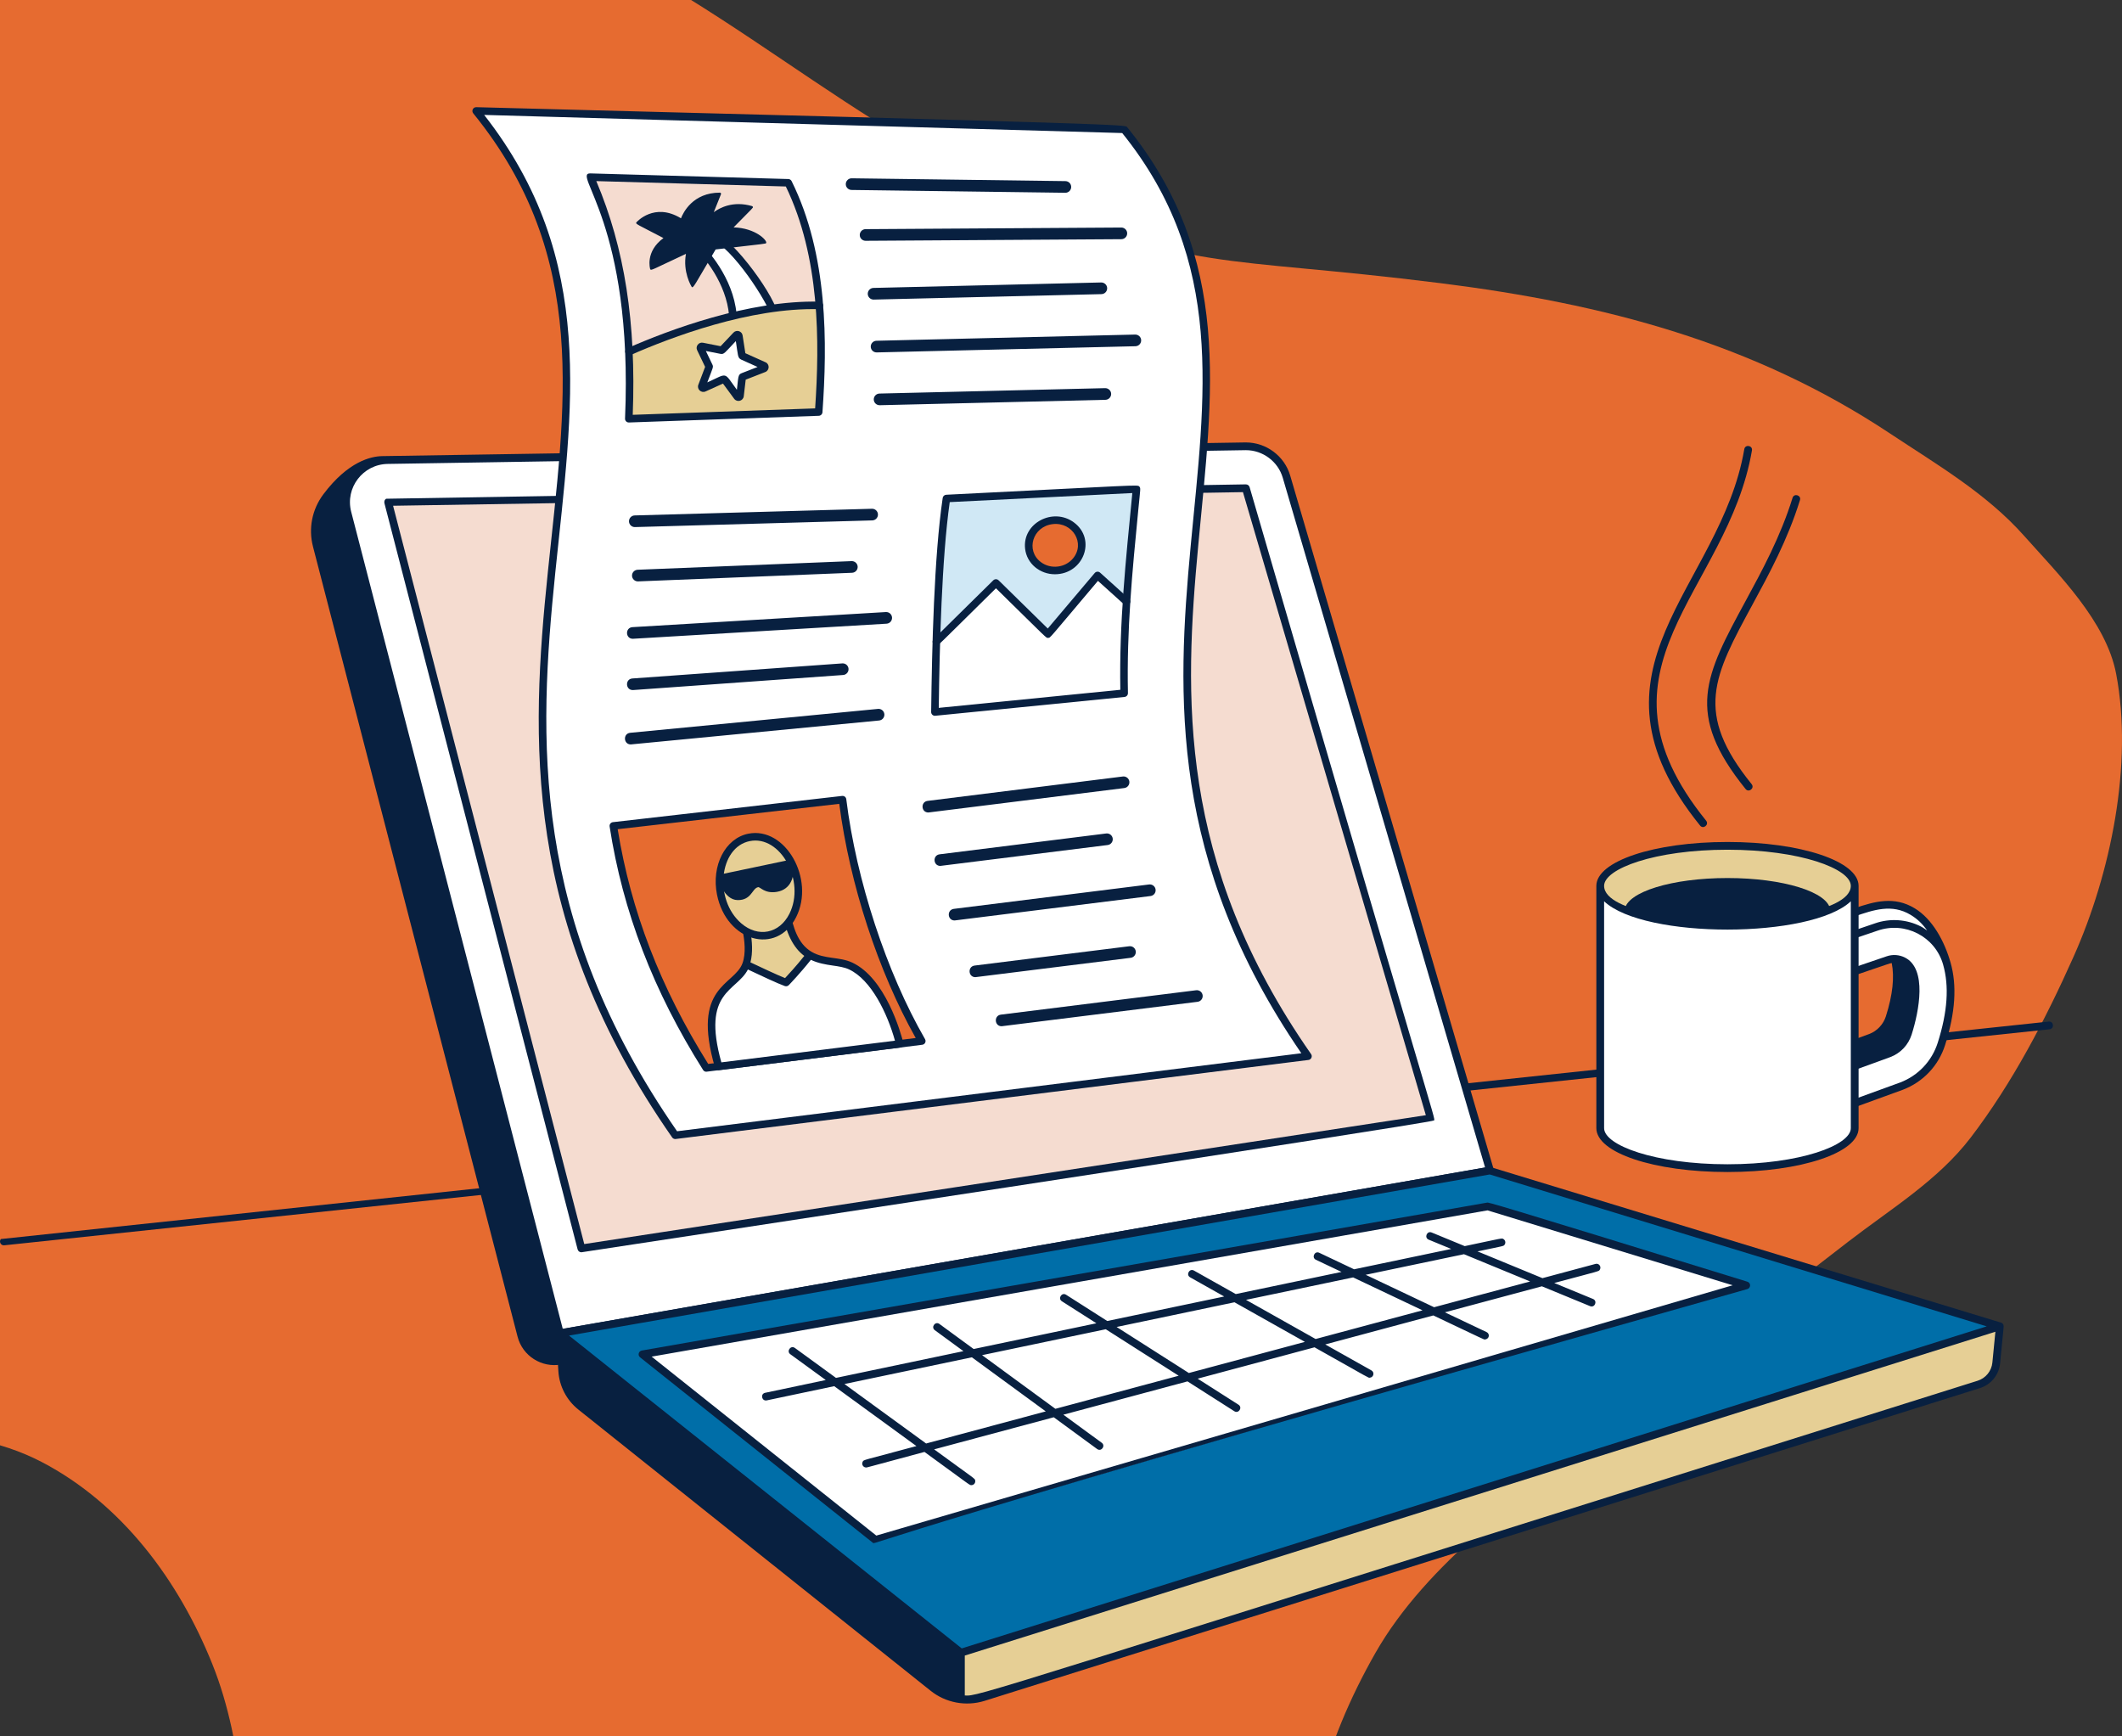
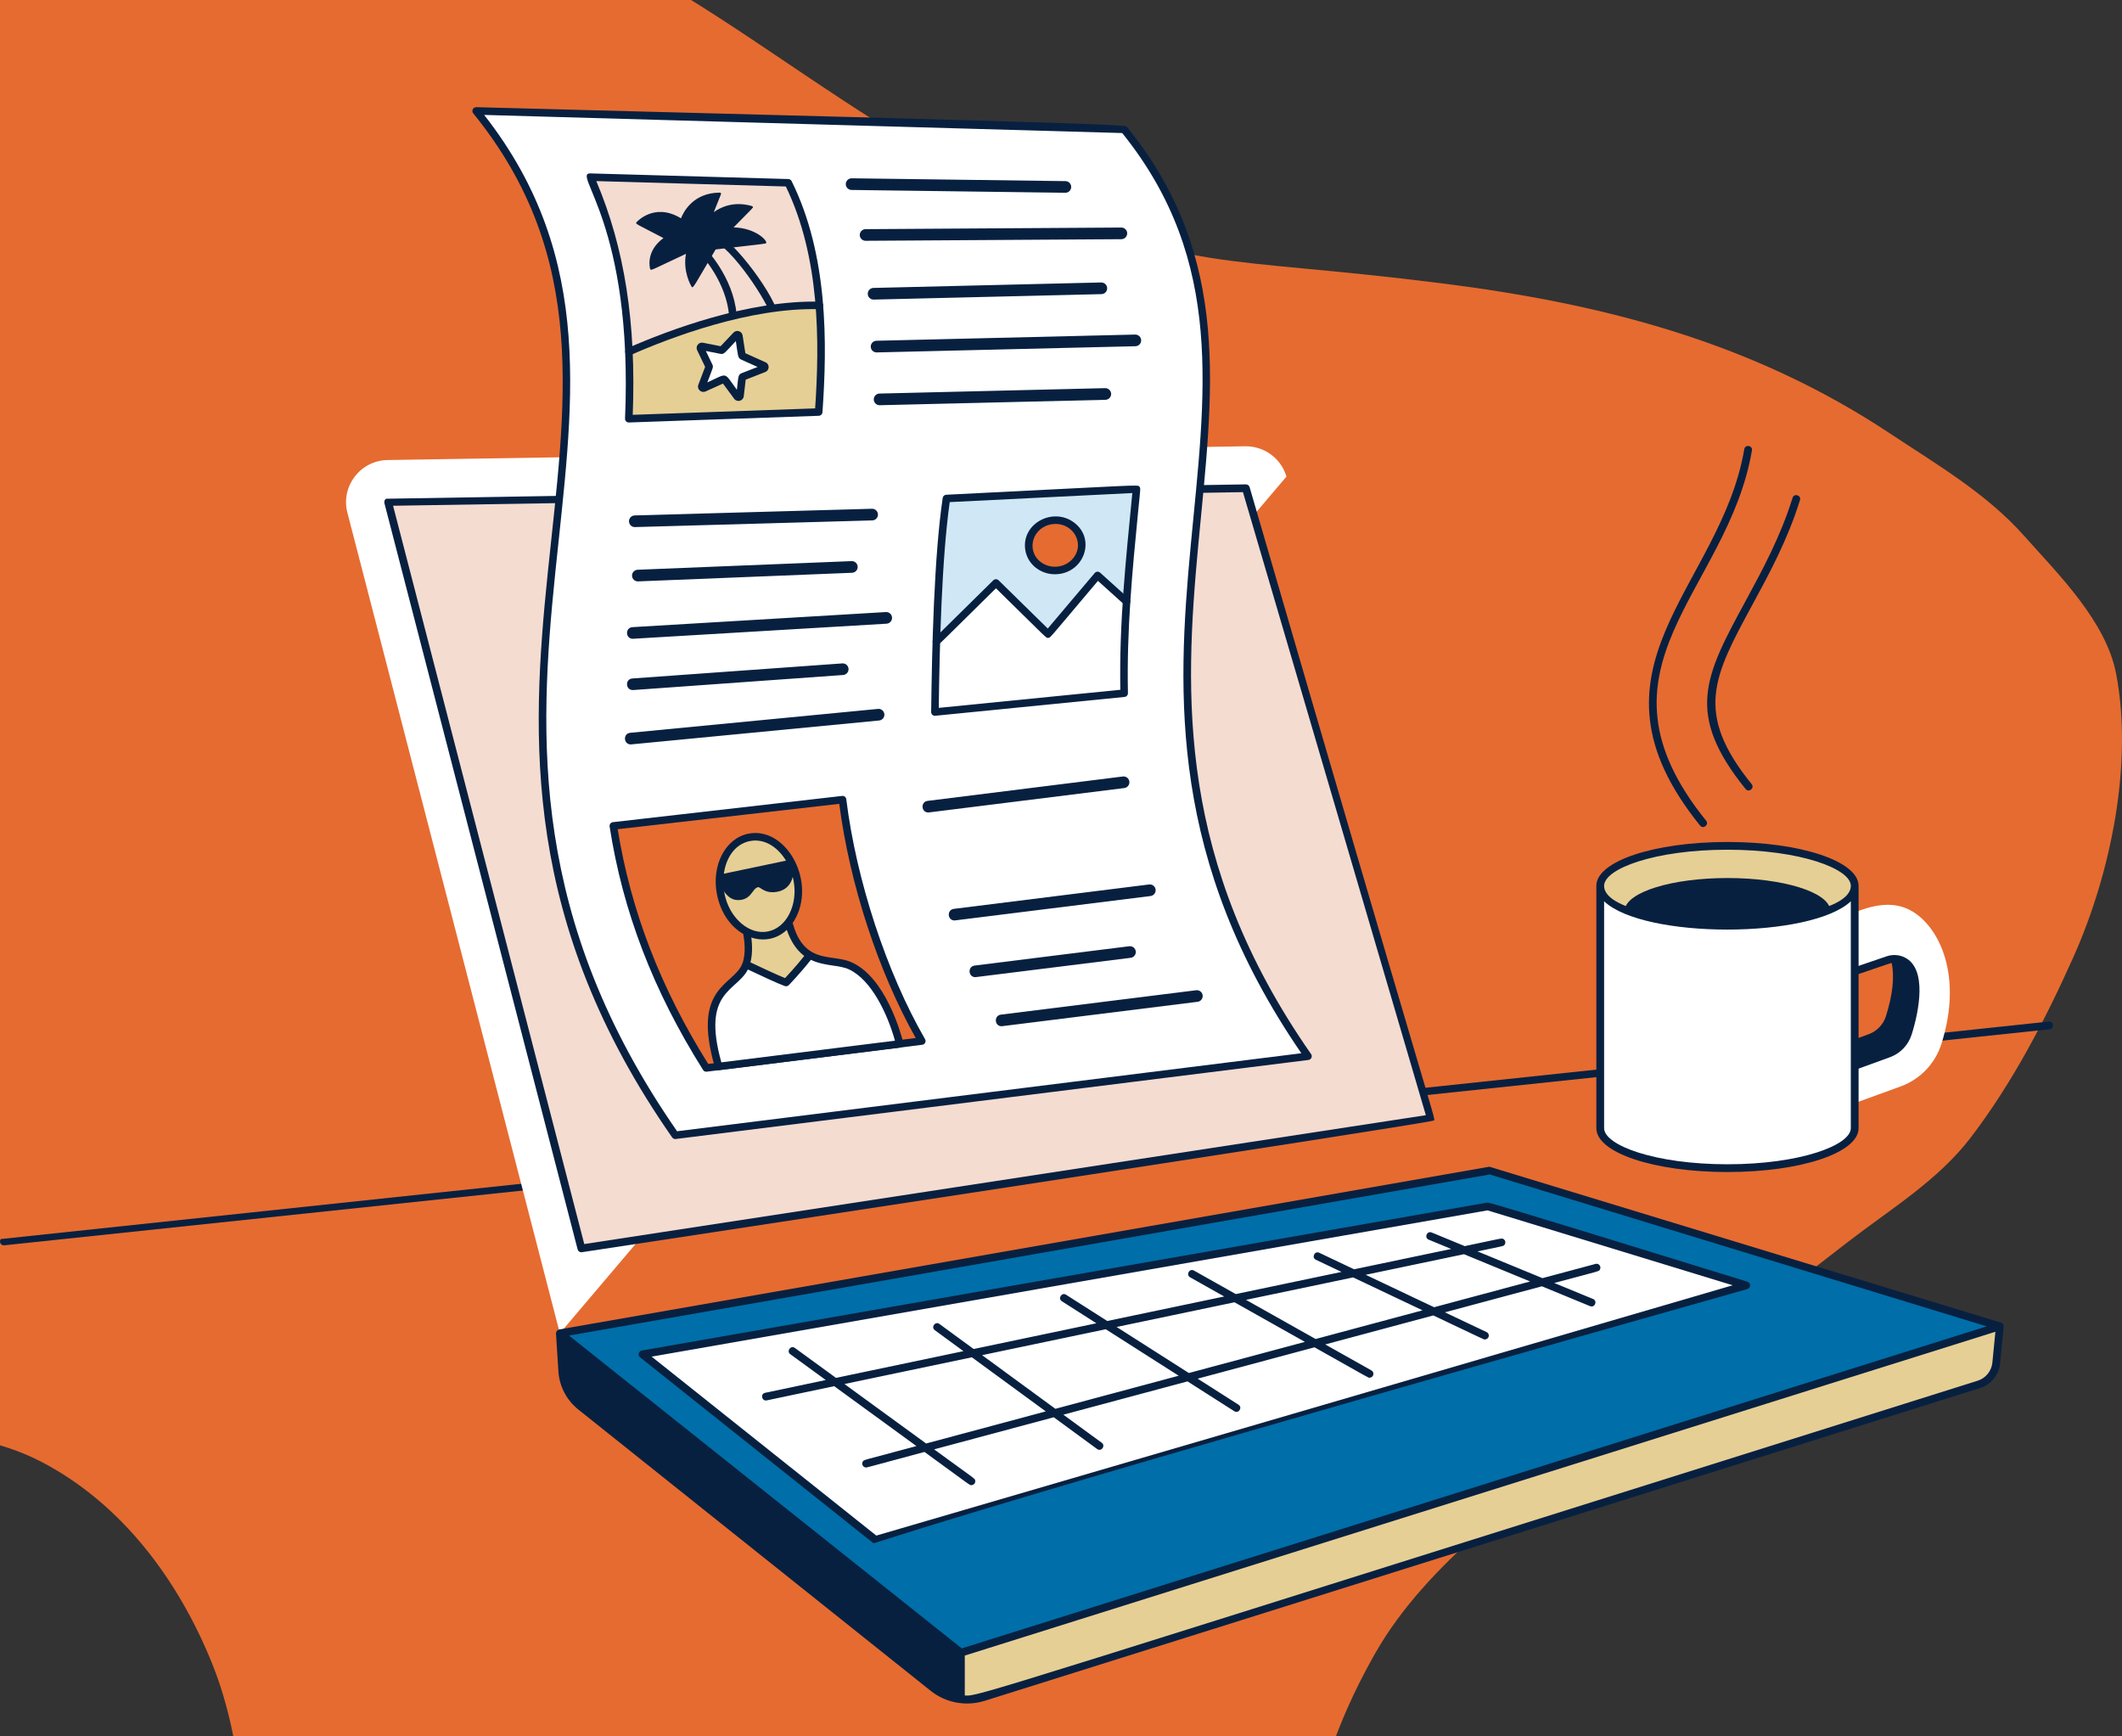
<svg xmlns="http://www.w3.org/2000/svg" width="297" height="243" viewBox="0 0 297 243" fill="none">
  <rect x="0" y="0" width="297" height="243" fill="#333333" stroke="none" />
  <g clip-path="url(#clip0_4202_49637)">
    <g clip-path="url(#clip1_4202_49637)">
      <path d="M25.985 -18.942C40.245 -18.633 53.867 -17.305 67.6 -13.517C95.449 -5.832 115.308 15.811 140.987 26.927C167.432 38.376 170.245 35.688 201.625 39.63C224.551 42.51 245.36 47.936 264.568 60.689C271.127 65.041 278.001 69.035 283.28 74.966C288.107 80.389 294.782 86.957 296.183 94.309C298.592 106.935 295.395 122.295 290.233 133.858C286.32 142.627 281.678 151.539 275.824 159.199C271.246 165.19 264.593 169.213 258.691 173.762C247.319 182.533 235.992 191.361 224.71 200.246C213.505 209.063 199.694 218.721 192.52 231.298C189.002 237.467 186.048 244.32 184.455 251.251C182.863 258.175 183.416 265.433 183.416 272.487C183.416 292.017 185.038 310.994 181.731 330.416C179.974 340.727 178.54 349.03 170.762 356.259C165.318 361.317 159.475 366.441 152.84 369.892C142.627 375.206 128.863 379.121 117.317 377.71C108.762 376.663 98.659 372.706 91.832 367.465C87.948 364.485 83.911 361.862 80.433 358.399C76.794 354.777 72.041 351.483 68.927 347.442C60.686 336.751 55.438 325.326 51.757 312.499C47.51 297.699 41.167 283.666 37.096 268.776C33.808 256.742 34.45 244.661 29.713 232.869C25.043 221.247 17.131 210.495 5.839 204.601C-5.99 198.425 -21.373 200.503 -34.021 202.815C-41.39 204.164 -48.82 206.047 -56.1 207.813C-63.838 209.689 -71.068 213.949 -79.041 214.738C-89.315 215.752 -99.862 214.633 -108.506 208.813C-117.382 202.837 -124.876 193.855 -124.994 182.757C-125.549 130.873 -85.287 131.015 -63.884 94.311C-44.308 60.741 -56.952 9.652 -17.173 -11.517C-4.037 -18.509 11.465 -19.255 25.985 -18.942Z" fill="#E66B30" />
    </g>
    <path d="M286.74 142.966L0.122 173.398C-0.162 173.747 0.08 174.281 0.543 174.281L286.854 144.044C287.556 143.969 287.475 142.906 286.739 142.965L286.74 142.966Z" fill="#082040" />
    <path d="M134.494 231.294V237.813C135.541 237.933 136.618 237.838 137.656 237.513L276.946 193.753C278.298 193.328 279.264 192.142 279.398 190.735L279.894 185.614L134.494 231.294Z" fill="#E6CF95" />
-     <path d="M54.256 64.38L174.279 62.455C176.944 62.413 179.307 64.148 180.053 66.697L208.542 163.809L78.361 186.585L48.623 71.751C47.666 68.054 50.429 64.442 54.256 64.38Z" fill="white" />
-     <path d="M209.066 163.658L180.577 66.547C179.773 63.809 177.225 61.916 174.362 61.916L53.507 63.832C51.91 63.856 48.716 64.579 45.27 69.158C43.679 71.275 43.146 73.948 43.805 76.49L72.442 187.065C73.141 189.78 75.826 191.435 78.509 190.961L82.895 190.193L78.932 187.037C214.854 163.256 209.334 164.533 209.066 163.658ZM78.766 185.965L49.153 71.619C48.285 68.265 50.793 64.976 54.268 64.924L174.377 62.999C176.749 62.999 178.87 64.583 179.535 66.851L207.856 163.383L78.767 185.966L78.766 185.965Z" fill="#082040" />
+     <path d="M54.256 64.38L174.279 62.455C176.944 62.413 179.307 64.148 180.053 66.697L78.361 186.585L48.623 71.751C47.666 68.054 50.429 64.442 54.256 64.38Z" fill="white" />
    <path d="M54.329 70.282L174.374 68.327L200.262 156.509L81.372 174.71L54.329 70.282Z" fill="#F5DCD0" />
    <path d="M174.898 68.175C174.83 67.941 174.619 67.785 174.368 67.785L54.044 69.796C53.759 69.989 53.775 70.25 53.803 70.415L80.845 174.845C80.906 175.085 81.123 175.252 81.37 175.252C81.523 175.231 200.482 157.162 200.719 156.799C200.935 156.474 200.671 156.806 174.898 68.175ZM173.966 68.873L199.564 156.066L81.775 174.1L55.017 70.778L173.966 68.873Z" fill="#082040" />
    <path d="M78.361 186.583L134.494 231.294L279.894 185.612L208.542 163.807L78.361 186.583Z" fill="#006EA8" />
    <path d="M280.058 185.094L208.454 163.276L78.355 186.037C77.983 186.081 77.803 186.404 77.817 186.617L78.154 191.922C78.287 194.003 79.304 195.948 80.94 197.256L130.253 236.616C132.359 238.301 135.192 238.844 137.823 238.022L277.114 194.26C278.676 193.769 279.786 192.404 279.942 190.779L280.429 185.776C280.451 185.544 280.445 185.21 280.06 185.093L280.058 185.094ZM208.509 164.362L278.064 185.618L134.607 230.687L79.641 186.907L208.509 164.362ZM276.783 193.232C135.183 237.742 137.139 237.376 135.034 237.275V231.69L279.279 186.374L278.859 190.678C278.744 191.869 277.93 192.872 276.783 193.232Z" fill="#082040" />
    <path d="M89.923 189.529L208.231 168.831L244.399 179.882L122.53 215.499L89.923 189.529Z" fill="white" />
    <path d="M244.564 179.366C208.226 168.144 208.353 168.266 208.143 168.301L89.837 188.999C89.368 189.077 89.225 189.672 89.587 189.953L122.192 215.925C122.553 216.202 121.956 215.05 244.556 180.403C245.066 180.259 245.088 179.528 244.564 179.367V179.366ZM242.508 179.869L122.65 214.899L91.207 189.855L208.199 169.386L242.508 179.869Z" fill="#082040" />
    <path d="M223.317 176.878L215.887 178.872L206.791 175.125C210.627 174.321 210.435 174.419 210.601 174.164C210.772 173.907 210.686 173.571 210.444 173.413C210.177 173.238 210.423 173.255 205.007 174.389L200.378 172.482C199.706 172.211 199.304 173.217 199.962 173.485L203.117 174.785L189.522 177.632L184.647 175.322C184 175.009 183.529 175.997 184.18 176.301L187.763 178L172.96 181.1L167.107 177.809C166.48 177.458 165.947 178.403 166.572 178.756L171.342 181.439L154.974 184.868L149.211 181.194C148.608 180.805 148.016 181.716 148.622 182.106L153.453 185.187L136.275 188.788L131.483 185.281C130.898 184.861 130.262 185.734 130.841 186.157L134.844 189.088L117.007 192.83L111.255 188.64C110.66 188.217 110.036 189.106 110.613 189.517L115.575 193.129C110.394 194.218 107.199 194.89 107.071 194.921C106.382 195.094 106.628 196.132 107.332 195.974C107.489 195.936 111.056 195.185 116.755 193.989L128.266 202.372C120.525 204.449 120.914 204.274 120.753 204.551C120.54 204.917 120.812 205.366 121.223 205.366C121.38 205.366 120.752 205.512 129.393 203.193C136.037 208.031 135.692 207.841 135.956 207.841C136.296 207.841 136.545 207.539 136.494 207.21C136.444 206.9 136.741 207.198 130.742 202.831L147.486 198.341L153.559 202.786C154.145 203.209 154.777 202.33 154.201 201.91L148.832 197.98L166.205 193.319L172.756 197.495C173.356 197.885 173.952 196.974 173.343 196.582L167.628 192.938L183.982 188.551C192.052 193.092 191.507 192.828 191.717 192.801C192.253 192.769 192.427 192.056 191.951 191.786L185.484 188.148L200.611 184.09C207.888 187.538 207.652 187.457 207.833 187.457C208.494 187.378 208.533 186.641 208.069 186.422L202.23 183.654L215.807 180.013L222.551 182.79C223.228 183.055 223.619 182.054 222.965 181.786L217.535 179.549C224.075 177.795 223.762 177.949 223.924 177.672C224.164 177.253 223.781 176.752 223.312 176.875L223.317 176.878ZM136.025 189.949L146.368 197.519L129.62 202.011L118.191 193.688L136.025 189.949ZM137.456 189.649L154.766 186.022L164.971 192.528L147.714 197.157L137.456 189.649ZM156.286 185.704L172.781 182.248L182.636 187.791L166.394 192.147L156.286 185.704ZM174.398 181.909L189.387 178.769L199.101 183.374L184.136 187.389L174.396 181.911L174.398 181.909ZM191.144 178.402L204.9 175.521L214.159 179.336L200.719 182.941L191.144 178.402Z" fill="#082040" />
    <path d="M66.648 15.525C99.708 56.245 52.479 98.62 94.512 158.877L183.067 147.813C145.308 93.684 187.023 54.679 157.327 18.1L66.648 15.527V15.525Z" fill="white" />
    <path d="M94.513 159.404C94.34 159.404 94.177 159.32 94.077 159.178C52.013 98.875 99.026 56.25 66.236 15.862C65.955 15.514 66.207 14.988 66.662 15C157.723 17.348 157.495 17.47 157.738 17.77C187.527 54.463 145.975 93.72 183.502 147.514C183.729 147.839 183.528 148.288 183.133 148.338L94.513 159.406V159.404ZM67.766 16.084C99.486 56.61 53.587 98.965 94.765 158.314L182.138 147.398C145.247 93.645 186.094 54.675 157.069 18.619L67.768 16.083L67.766 16.084Z" fill="#082040" />
    <path d="M117.921 111.913L85.844 115.584C87.496 126.259 91.276 137.453 98.851 149.459L129.013 145.692C123.684 136.452 119.383 123.712 117.92 111.914L117.921 111.913Z" fill="#E66B30" />
    <path d="M98.853 149.985C98.673 149.985 98.502 149.893 98.406 149.738C91.444 138.703 87.164 127.557 85.323 115.662C85.277 115.369 85.484 115.093 85.785 115.058L117.862 111.387C118.158 111.355 118.412 111.559 118.447 111.846C119.856 123.209 124.08 136.075 129.472 145.427C129.661 145.754 129.456 146.165 129.079 146.211L98.853 149.985ZM86.453 116.043C88.302 127.487 92.449 138.242 99.122 148.893L128.164 145.264C122.899 135.887 118.93 123.741 117.463 112.494L86.453 116.043Z" fill="#082040" />
    <path d="M140.193 143.618C139.174 143.618 139.081 142.118 140.091 141.993L167.413 138.581C167.862 138.525 168.271 138.842 168.325 139.289C168.38 139.736 168.064 140.144 167.615 140.198L140.193 143.618Z" fill="#082040" />
    <path d="M136.517 136.75C135.499 136.75 135.405 135.25 136.416 135.125L158.051 132.423C158.499 132.368 158.909 132.684 158.963 133.131C159.018 133.578 158.702 133.986 158.253 134.041L136.517 136.75Z" fill="#082040" />
    <path d="M133.607 128.815C132.589 128.815 132.495 127.316 133.506 127.191L160.827 123.778C161.276 123.723 161.686 124.039 161.74 124.486C161.796 124.933 161.479 125.341 161.03 125.396L133.607 128.815Z" fill="#082040" />
-     <path d="M131.616 121.181C130.598 121.181 130.503 119.681 131.515 119.556L154.825 116.642C155.274 116.586 155.683 116.903 155.738 117.35C155.794 117.797 155.476 118.205 155.028 118.259L131.615 121.179L131.616 121.181Z" fill="#082040" />
    <path d="M129.935 113.705C128.917 113.705 128.823 112.205 129.834 112.08L157.155 108.667C157.604 108.612 158.013 108.928 158.068 109.375C158.123 109.822 157.806 110.231 157.358 110.285L129.935 113.705Z" fill="#082040" />
    <path d="M159.069 68.446L132.465 69.764C131.243 78.033 130.963 91.142 130.854 99.646L157.341 97.009C157.135 87.084 158.138 78.147 159.069 68.446Z" fill="#D0E8F5" />
    <path d="M157.341 97.009L130.854 99.645C130.897 96.324 130.953 93.029 131.057 89.802L139.393 81.587L146.682 88.736L153.618 80.533L157.67 84.183C157.398 88.34 157.248 92.588 157.341 97.009Z" fill="white" />
    <path d="M130.854 100.173C130.561 100.173 130.323 99.933 130.326 99.639C130.441 90.705 130.732 77.881 131.942 69.688C131.978 69.438 132.187 69.25 132.439 69.238C159.434 67.898 159.191 67.81 159.451 68.081C159.681 68.319 159.614 68.303 159.314 71.4C158.478 79.99 157.685 88.102 157.869 97C157.874 97.275 157.667 97.507 157.393 97.534L130.854 100.173ZM132.926 70.269C131.802 78.234 131.509 90.35 131.391 99.063L156.803 96.533C156.644 87.076 157.561 78.497 158.483 69.001L132.926 70.269Z" fill="#082040" />
    <path d="M149.109 26.978L119.186 26.583C118.734 26.577 118.371 26.208 118.378 25.758C118.384 25.308 118.76 24.946 119.205 24.952L149.118 25.347C149.57 25.353 149.932 25.722 149.926 26.172C149.92 26.619 149.557 26.978 149.109 26.978Z" fill="#082040" />
    <path d="M121.153 33.699C120.704 33.699 120.335 33.337 120.334 32.89C120.332 32.44 120.694 32.071 121.145 32.068L156.943 31.843C157.392 31.843 157.761 32.205 157.762 32.652C157.764 33.102 157.403 33.471 156.951 33.474L121.153 33.699Z" fill="#082040" />
    <path d="M122.272 41.926C121.831 41.926 121.464 41.574 121.453 41.13C121.443 40.679 121.801 40.304 122.253 40.294L154.123 39.53C154.572 39.524 154.951 39.877 154.961 40.327C154.972 40.777 154.614 41.152 154.162 41.163L122.272 41.926Z" fill="#082040" />
    <path d="M122.691 49.32C122.249 49.32 121.882 48.968 121.872 48.524C121.861 48.073 122.219 47.698 122.671 47.688L158.882 46.821C159.327 46.811 159.71 47.167 159.72 47.617C159.731 48.067 159.373 48.442 158.921 48.453L122.691 49.32Z" fill="#082040" />
    <path d="M123.114 56.709C122.673 56.709 122.306 56.357 122.295 55.913C122.285 55.462 122.643 55.087 123.094 55.077L154.681 54.319C155.122 54.313 155.509 54.666 155.519 55.116C155.53 55.566 155.172 55.941 154.72 55.952L123.114 56.709Z" fill="#082040" />
    <path d="M110.322 25.581L82.649 24.795C87.421 35.657 88.517 46.803 88.01 58.599L114.586 57.662C115.35 46.812 115.128 35.284 110.322 25.581Z" fill="#F5DCD0" />
    <path d="M88.853 73.763C88.412 73.763 88.048 73.414 88.035 72.971C88.021 72.521 88.377 72.146 88.829 72.132L122.038 71.199C122.49 71.185 122.866 71.54 122.88 71.991C122.893 72.441 122.537 72.816 122.085 72.829L88.853 73.763Z" fill="#082040" />
    <path d="M89.279 81.365C88.844 81.365 88.48 81.023 88.46 80.582C88.441 80.132 88.794 79.754 89.246 79.734L119.191 78.526C119.643 78.51 120.022 78.859 120.042 79.309C120.062 79.76 119.708 80.138 119.256 80.157L89.279 81.365Z" fill="#082040" />
    <path d="M88.572 89.394C87.521 89.394 87.477 87.827 88.527 87.766L123.988 85.655C124.44 85.63 124.827 85.971 124.852 86.422C124.878 86.872 124.535 87.257 124.083 87.283L88.572 89.394Z" fill="#082040" />
    <path d="M88.572 96.573C87.528 96.573 87.472 95.023 88.513 94.948L117.889 92.84C118.341 92.806 118.731 93.147 118.763 93.593C118.796 94.043 118.454 94.431 118.007 94.463C118.007 94.463 88.592 96.573 88.572 96.573Z" fill="#082040" />
    <path d="M88.287 104.18C87.253 104.18 87.179 102.649 88.208 102.552L122.884 99.208C123.333 99.163 123.735 99.491 123.777 99.941C123.819 100.391 123.493 100.789 123.041 100.831L88.287 104.18Z" fill="#082040" />
    <path d="M148.097 79.81C150.133 79.575 151.602 77.819 151.377 75.889C151.152 73.96 149.319 72.586 147.283 72.822C145.246 73.057 143.778 74.813 144.003 76.743C144.226 78.672 146.06 80.046 148.097 79.81Z" fill="#E66B30" />
    <path d="M147.638 80.365C145.568 80.365 143.72 78.895 143.477 76.805C143.057 73.201 147.417 70.943 150.327 73.125C153.498 75.499 151.647 80.365 147.638 80.365ZM147.344 73.348C144.527 73.677 143.51 77.037 145.689 78.669C147.068 79.702 149.082 79.461 150.179 78.15C151.945 76.042 150.124 73.022 147.344 73.348Z" fill="#082040" />
-     <path d="M103.095 46.438C102.784 46.438 102.54 46.173 102.568 45.864C102.989 41.115 99.859 36.626 98.144 34.917C98.029 34.802 97.974 34.643 97.993 34.482C98.034 34.144 98.165 34.146 99.687 33.214C99.854 33.111 100.064 33.11 100.232 33.209C103.554 35.165 108.864 43.338 108.41 44.572C108.354 44.726 108.228 44.843 108.073 44.893C103.282 46.404 103.247 46.438 103.095 46.438Z" fill="white" />
    <path d="M100.499 32.755C100.164 32.558 99.744 32.56 99.41 32.763L97.963 33.644C97.354 34.014 97.284 34.867 97.813 35.333C99.477 37.014 102.441 41.3 102.039 45.817C101.984 46.431 102.471 46.965 103.092 46.965C103.321 46.965 102.983 47.05 108.228 45.395C108.541 45.298 108.789 45.06 108.902 44.754C109.54 43.022 103.649 34.612 100.496 32.755H100.499ZM103.093 45.91C103.568 40.566 99.883 35.904 98.517 34.544L99.962 33.663C103.408 35.693 108.183 43.653 107.913 44.391L103.095 45.912L103.093 45.91Z" fill="#082040" />
    <path d="M91.154 37.597C91.154 37.597 90.391 35.173 93.177 33.301L89.21 31.22C89.21 31.22 91.645 28.375 95.402 30.803C95.402 30.803 96.446 27.125 100.761 27.125L99.507 30.247C99.507 30.247 101.595 27.957 105.212 28.997L102.288 31.979C102.288 31.979 105.7 31.839 107.089 33.92L100.062 34.751L96.93 40.023C96.93 40.023 95.608 37.873 96.233 35.237L91.153 37.596L91.154 37.597Z" fill="#082040" />
    <path d="M96.791 40.113C96.738 40.026 95.544 38.044 96.008 35.526C91.286 37.719 91.103 37.942 90.997 37.647C90.991 37.621 90.267 35.216 92.86 33.317C89.195 31.394 88.876 31.345 89.08 31.108C89.106 31.078 91.574 28.273 95.312 30.551C95.615 29.765 96.964 26.959 100.758 26.959C100.877 26.959 100.948 27.078 100.909 27.184L99.904 29.693C100.755 29.066 102.622 28.075 105.26 28.842C105.316 28.858 105.358 28.901 105.372 28.956C105.408 29.108 105.503 28.935 102.678 31.82C105.775 31.915 107.387 33.66 107.24 33.993C107.174 34.144 107.428 34.05 100.161 34.91C97.188 39.917 97.007 40.47 96.794 40.115L96.791 40.113ZM96.227 35.076C96.336 35.076 96.419 35.172 96.395 35.278C95.928 37.311 96.627 39.065 96.939 39.696L99.921 34.675C100.015 34.525 99.993 34.603 106.792 33.798C105.381 32.046 102.327 32.147 102.294 32.147C102.229 32.147 102.166 32.112 102.137 32.049C102.069 31.899 102.001 32.042 104.896 29.087C101.587 28.271 99.643 30.34 99.623 30.36C99.57 30.418 99.483 30.427 99.413 30.388C99.249 30.281 99.277 30.364 100.51 27.295C96.579 27.426 95.591 30.707 95.552 30.848C95.523 30.945 95.404 31.004 95.303 30.939C92.171 28.925 90.03 30.629 89.467 31.174C93.446 33.263 93.32 33.141 93.33 33.292C93.333 33.35 93.307 33.403 93.257 33.435C91.036 34.919 91.159 36.782 91.264 37.366C95.029 35.618 96.078 35.076 96.23 35.076H96.227Z" fill="#082040" />
    <path d="M114.583 57.663L88.007 58.599C88.142 55.478 88.168 52.348 88.027 49.213C93.624 46.753 104.802 42.499 114.681 42.744C115.057 47.546 114.942 52.553 114.583 57.663Z" fill="#E6CF95" />
    <path d="M114.696 42.216C104.782 41.979 93.591 46.191 87.815 48.73C87.175 49.011 87.601 49.974 88.241 49.695C93.937 47.192 104.956 43.009 114.668 43.27C114.934 43.27 115.203 43.047 115.211 42.756C115.217 42.466 114.987 42.223 114.696 42.216Z" fill="#082040" />
    <path d="M101.124 48.934L103.042 46.909C103.166 46.778 103.388 46.847 103.415 47.027C103.843 49.87 103.798 49.763 103.949 49.84L106.92 51.177C107.097 51.255 107.091 51.507 106.911 51.577C103.79 52.809 103.887 52.707 103.864 52.889L103.572 55.392C103.55 55.587 103.297 55.655 103.18 55.495C101.364 53.032 101.423 53 101.199 53.101L98.528 54.304C98.351 54.383 98.165 54.209 98.234 54.03C99.206 51.484 99.302 51.389 99.225 51.237L98.049 48.787C97.971 48.627 98.111 48.445 98.288 48.48C100.914 49.005 100.989 49.084 101.122 48.933L101.124 48.934Z" fill="white" />
    <path d="M107.138 50.696L104.322 49.43L103.939 46.951C103.85 46.338 103.093 46.094 102.658 46.546L100.858 48.45L98.397 47.965C97.794 47.84 97.306 48.468 97.575 49.014L98.691 51.342L97.741 53.842C97.505 54.461 98.14 55.053 98.747 54.783L101.19 53.682L102.755 55.806C103.155 56.351 104.02 56.122 104.1 55.45L104.37 53.133L107.11 52.064C107.725 51.818 107.739 50.958 107.141 50.693L107.138 50.696ZM103.807 52.223C103.281 52.428 103.347 52.746 103.137 54.55C101.24 51.976 101.945 52.187 98.995 53.517C99.812 51.368 99.879 51.369 99.703 51.011L98.795 49.118L100.833 49.52C101.352 49.614 101.414 49.397 102.989 47.733C103.303 49.764 103.234 50.068 103.731 50.32L106.032 51.356L103.807 52.223Z" fill="#082040" />
    <path d="M125.928 146.085L100.578 149.25C97.734 139.532 101.731 138.577 103.819 136.05C105.497 134.017 104.586 129.673 103.629 127.229C103.629 127.229 108.439 118.883 109.975 127.418C111.511 135.952 116.143 133.833 119.049 135.183C123.069 137.051 125.249 143.406 125.928 146.085Z" fill="#E6CF95" />
    <path d="M125.928 146.085L100.578 149.25C97.303 138.06 103.185 138.384 104.421 134.97C106.421 135.923 109.109 137.176 110.022 137.498C110.022 137.498 111.831 135.636 113.338 133.665C115.212 134.764 117.406 134.417 119.05 135.181C123.07 137.05 125.248 143.406 125.928 146.085Z" fill="white" />
    <path d="M126.44 145.955C126.059 144.456 123.922 136.866 119.27 134.704C117.474 133.869 115.398 134.262 113.603 133.21C109.574 130.847 111.306 123.66 107.928 123.074C105.713 122.678 103.421 126.527 103.169 126.965C103.089 127.104 103.077 127.271 103.136 127.418C103.154 127.465 104.918 132.041 103.923 134.791C102.77 137.971 96.703 137.895 100.07 149.398C100.137 149.625 100.345 149.777 100.576 149.777L125.993 146.609C126.307 146.571 126.517 146.264 126.44 145.955ZM104.211 127.28C105.065 125.876 106.669 123.917 107.748 124.113C108.476 124.239 109.082 125.446 109.453 127.51C110.012 130.612 111.014 132.618 112.57 133.776C111.505 135.119 110.364 136.366 109.878 136.88C108.751 136.428 106.375 135.314 105.033 134.677C105.751 131.942 104.565 128.263 104.21 127.278L104.211 127.28ZM100.962 148.67C98.17 138.673 103.074 138.798 104.678 135.676C106.39 136.488 108.922 137.669 109.843 137.995C110.052 138.066 110.262 138.006 110.401 137.866C110.47 137.794 112.049 136.16 113.492 134.323C114.507 134.808 115.576 134.982 116.537 135.121C117.376 135.241 118.167 135.354 118.824 135.661C121.938 137.109 124.192 141.81 125.262 145.639L100.963 148.672L100.962 148.67Z" fill="#082040" />
    <path d="M107.584 130.87C110.534 130.281 112.31 126.742 111.552 122.966C110.795 119.187 107.789 116.602 104.84 117.189C101.89 117.778 100.114 121.317 100.872 125.095C101.63 128.872 104.635 131.457 107.584 130.87Z" fill="#E6CF95" />
    <path d="M100.353 125.199C99.538 121.142 101.506 117.317 104.735 116.673C109.919 115.64 114.114 123.005 111.431 128.349C108.713 133.758 101.673 131.782 100.353 125.197V125.199ZM104.944 117.707C100.644 118.562 99.872 125.884 103.752 129.221C106.113 131.252 109.091 130.659 110.487 127.878C112.774 123.319 109.259 116.849 104.944 117.707Z" fill="#082040" />
    <path d="M110.937 120.644C110.888 120.435 110.682 120.3 110.472 120.347L100.777 122.383C100.573 122.421 100.422 122.633 100.48 122.862C100.51 122.985 101.3 125.935 103.235 125.964C105.192 125.994 105.244 124.347 106.096 124.157C106.424 124.094 107 125.1 108.742 124.809C110.727 124.478 111.36 122.568 110.938 120.642L110.937 120.644Z" fill="#082040" />
    <path d="M131.057 90.329C130.587 90.329 130.35 89.76 130.686 89.427L139.023 81.211C139.23 81.007 139.56 81.009 139.767 81.211L146.648 87.96L153.217 80.193C153.398 79.976 153.739 79.931 153.975 80.142L158.027 83.792C158.548 84.263 157.83 85.04 157.317 84.575L153.671 81.289C146.541 89.722 147.038 89.246 146.708 89.261C146.399 89.299 146.879 89.665 139.396 82.327C130.737 90.86 131.367 90.329 131.057 90.329Z" fill="#082040" />
    <path d="M110.797 25.348C110.709 25.174 110.534 25.061 110.337 25.055L82.662 24.268C79.895 24.134 88.652 31.274 87.482 58.576C87.468 58.871 87.704 59.126 88.01 59.126L114.604 58.188C114.874 58.179 115.093 57.968 115.113 57.698C115.793 48.064 115.914 35.678 110.797 25.348ZM114.089 57.152L88.56 58.052C89.054 45.159 87.429 34.727 83.46 25.345L109.987 26.098C114.77 35.98 114.723 47.808 114.089 57.152Z" fill="#082040" />
    <path d="M267.707 127.577C265.776 126.405 263.386 126.232 260.011 127.524L254.198 129.498L258.411 136.327L264.224 134.35C265.696 133.827 267.326 134.653 267.757 136.168C268.43 138.53 268.054 141.411 267.043 144.608C266.634 145.9 265.652 146.94 264.383 147.427L257.169 150.05L258.931 154.617L266.145 151.994C268.829 150.966 270.861 148.809 271.728 146.079C274.742 136.561 271.446 129.837 267.708 127.577H267.707Z" fill="white" />
    <path d="M267.562 144.77C268.609 141.465 269.739 135.605 266.637 134.014C265.837 133.603 264.896 133.538 264.051 133.835L259.59 135.354V136.5C264.441 134.85 264.433 134.83 264.772 134.774C265.16 136.753 264.918 139.182 263.953 142.233C263.593 143.361 262.72 144.285 261.623 144.705L259.59 145.445V149.747L264.58 147.932C266.013 147.384 267.1 146.232 267.562 144.77Z" fill="#082040" />
-     <path d="M272.995 134.677C272.144 131.701 270.467 128.612 267.988 127.114C265.13 125.381 262.407 126.138 259.59 127.096V128.238C262.22 127.345 264.79 126.44 267.429 128.039C268.36 128.602 269.098 129.31 269.73 130.224C269.45 130.032 269.183 129.825 268.879 129.67C266.884 128.643 264.522 128.48 262.404 129.227L259.59 130.183V131.328L262.77 130.248C266.633 128.894 270.839 131.061 271.958 134.973C272.828 138.012 272.585 141.591 271.213 145.918C270.396 148.49 268.48 150.52 265.961 151.486L259.591 153.802V154.957L266.335 152.504C269.171 151.417 271.325 149.136 272.241 146.246C273.679 141.704 273.925 137.92 272.996 134.678L272.995 134.677Z" fill="#082040" />
    <path d="M223.971 157.879C223.971 160.972 231.944 163.478 241.779 163.478C251.614 163.478 259.588 160.972 259.588 157.879V123.97H223.969V157.879H223.971Z" fill="white" />
    <path d="M241.78 118.373C231.943 118.373 223.971 120.877 223.971 123.97C223.971 128.334 237.157 129.57 241.78 129.57C246.464 129.57 259.588 128.353 259.588 123.97C259.588 120.877 251.615 118.373 241.78 118.373Z" fill="#E6CF95" />
    <path d="M260.132 123.964C260.115 120.526 252.06 117.831 241.78 117.831C231.499 117.831 223.444 120.526 223.427 123.964V157.879C223.427 161.323 231.488 164.02 241.78 164.02C252.071 164.02 260.132 161.321 260.132 157.879V123.964ZM241.78 118.915C251.954 118.915 259.044 121.58 259.044 123.97C259.044 127.834 245.899 129.027 241.78 129.027C237.735 129.027 224.515 127.846 224.515 123.97C224.515 121.579 231.605 118.915 241.78 118.915ZM241.78 162.935C231.605 162.935 224.515 160.27 224.515 157.879V126.132C230.129 131.436 253.48 131.388 259.044 126.132V157.879C259.044 160.27 251.954 162.935 241.78 162.935Z" fill="#082040" />
    <path d="M241.78 122.877C234.01 122.877 227.691 124.829 227.396 127.321C227.388 127.387 227.426 127.452 227.488 127.477C234.673 130.471 248.889 130.471 256.074 127.477C256.136 127.452 256.174 127.387 256.166 127.321C255.87 124.829 249.552 122.877 241.783 122.877H241.78Z" fill="#082040" />
    <path d="M251.927 69.991C252.143 69.316 251.11 68.977 250.889 69.67C249.218 75.073 246.642 79.823 244.355 84.04C238.642 94.568 235.773 99.853 244.317 110.419C244.766 110.977 245.617 110.296 245.165 109.739C237.077 99.737 239.828 94.664 245.312 84.555C247.609 80.323 250.212 75.523 251.927 69.991Z" fill="#082040" />
    <path d="M245.206 63.038C245.324 62.332 244.256 62.153 244.135 62.858C240.801 82.377 220.125 93.498 237.947 115.533C238.397 116.097 239.244 115.408 238.794 114.851C221.425 93.382 241.787 83.014 245.206 63.038Z" fill="#082040" />
  </g>
  <defs>
    <clipPath id="clip0_4202_49637">
      <rect width="297" height="243" fill="white" />
    </clipPath>
    <clipPath id="clip1_4202_49637">
      <rect width="422" height="397" fill="white" transform="translate(-75 -79)" />
    </clipPath>
  </defs>
</svg>